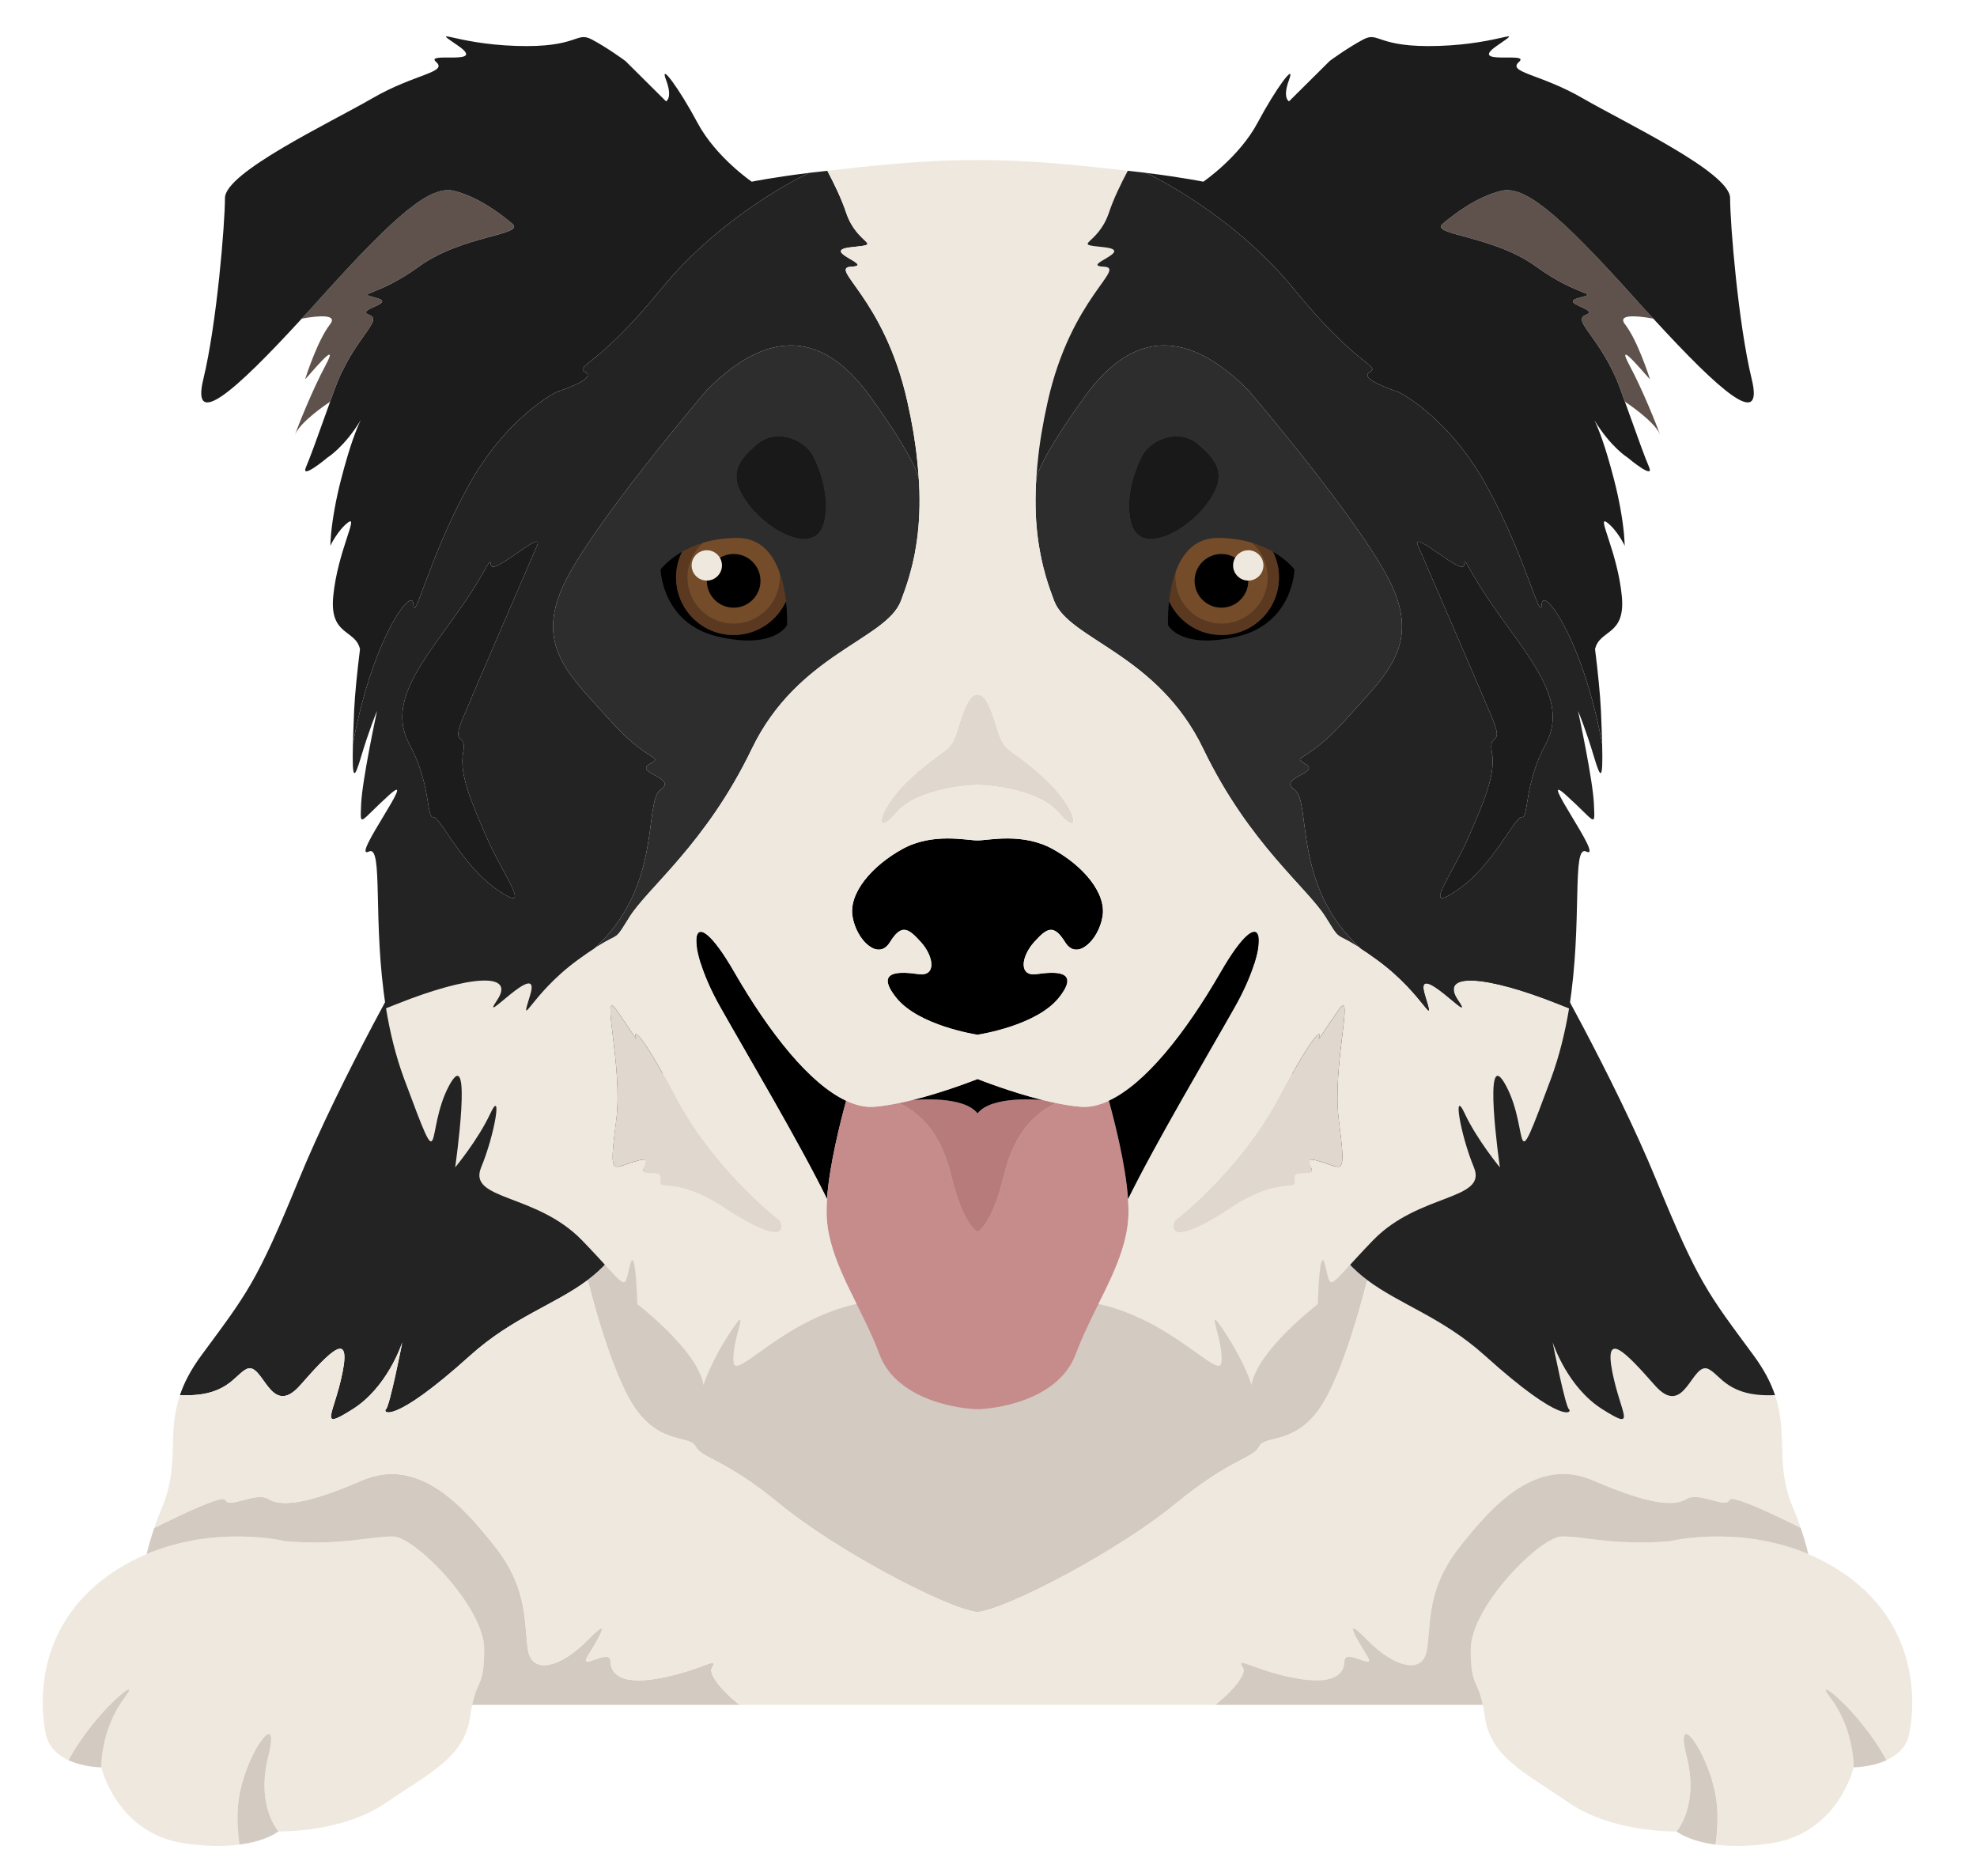
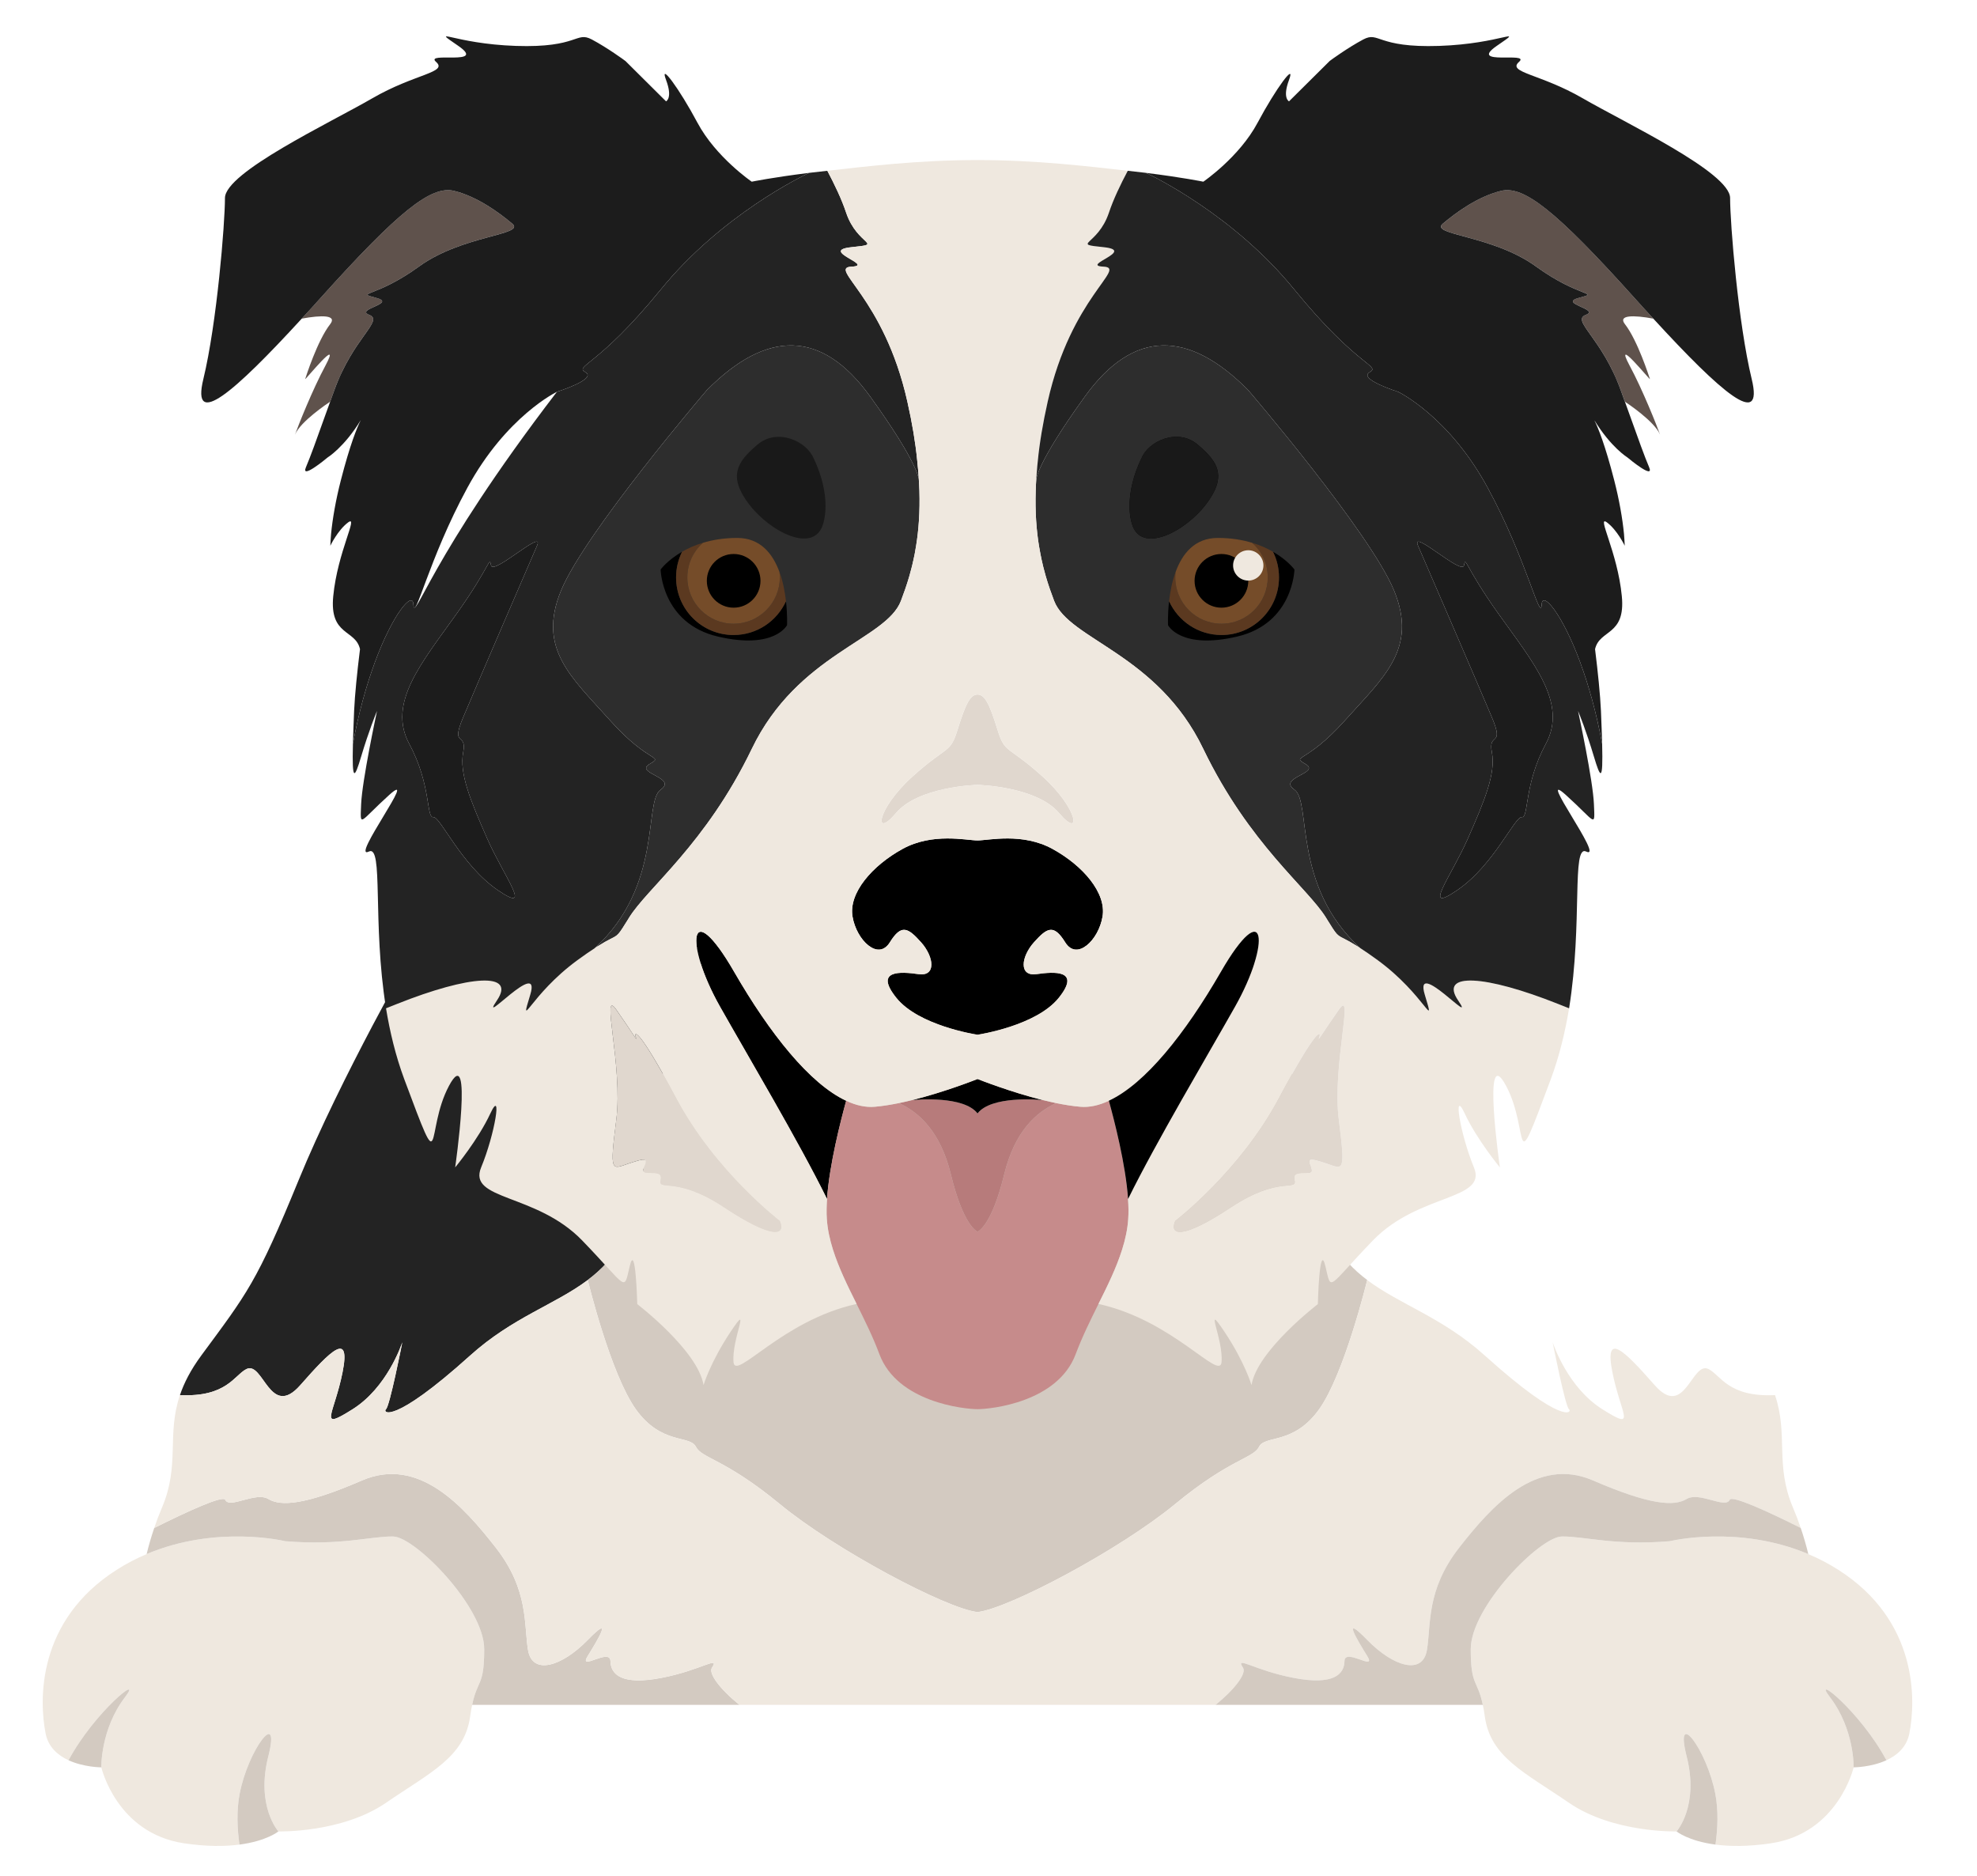
<svg xmlns="http://www.w3.org/2000/svg" width="100%" height="100%" viewBox="0 0 1582 1501" version="1.1" xml:space="preserve" style="fill-rule:evenodd;clip-rule:evenodd;stroke-linejoin:round;stroke-miterlimit:2;">
  <g id="Artboard1" transform="matrix(0.927,0,0,0.964,-621.03,-464.624)">
    <rect x="669.574" y="481.783" width="1705.43" height="1556.2" style="fill:none;" />
    <g transform="matrix(4.492,0,0,4.321,-8653.93,-698.238)">
      <path d="M2211.69,455.207C2207.42,465.135 2201.33,481.423 2199.38,497.497C2197.94,509.302 2193.96,514.98 2188.61,518.997L2188.61,519.006C2182.32,523.732 2174.16,526.163 2166,533.514C2150.88,547.128 2149.12,544.376 2149.84,543.812C2150.54,543.258 2152.83,531.686 2152.97,530.967C2152.75,531.599 2149.99,539.679 2143.44,543.812C2136.62,548.1 2139.86,544.862 2141.48,536.762C2143.1,528.652 2139.21,532.552 2133.37,539.193C2127.54,545.834 2126.25,534.487 2123.01,536.111C2120.69,537.268 2119.22,541.546 2110.24,541.109C2111.02,538.794 2112.28,536.305 2114.33,533.514C2123.17,521.525 2124.95,519.58 2133.05,499.811C2141.15,480.032 2155.42,455.207 2155.42,455.207L2211.69,455.207Z" style="fill:rgb(35,35,35);fill-rule:nonzero;" />
    </g>
    <g transform="matrix(4.492,0,0,4.321,-8653.93,-698.238)">
      <path d="M2168.71,589.913C2168.71,597.1 2167.44,595.631 2166.39,600.61C2166.25,601.251 2166.12,602 2166,602.885C2164.9,610.665 2158.34,613.582 2149.84,619.416C2141.34,625.25 2129.16,624.919 2129.16,624.919C2129.16,624.919 2124.79,620.058 2127.22,610.499C2129.65,600.94 2123.33,609.206 2121.71,617.714C2121.09,620.953 2121.25,624.404 2121.68,627.448C2118.95,627.808 2115.43,627.856 2111.01,627.195C2098.05,625.25 2095.13,612.609 2095.13,612.609C2095.13,612.609 2094.96,605.316 2099.67,599.151C2103.35,594.338 2093.85,601.903 2088.83,611.248C2086.82,610.314 2084.95,608.749 2084.43,606.124C2083.14,599.637 2082.81,584.41 2098.05,574.686C2099.96,573.46 2101.91,572.459 2103.84,571.652L2103.84,571.642C2117.33,565.954 2130.46,569.172 2130.46,569.172C2141.15,570.057 2146.99,568.2 2151.21,568.268C2155.42,568.326 2168.71,581.813 2168.71,589.913Z" style="fill:rgb(239,232,223);fill-rule:nonzero;" />
    </g>
    <g transform="matrix(4.492,0,0,4.321,-8653.93,-698.238)">
      <path d="M2099.67,599.151C2094.96,605.316 2095.13,612.609 2095.13,612.609C2095.13,612.609 2091.8,612.609 2088.83,611.248C2093.85,601.903 2103.35,594.338 2099.67,599.151Z" style="fill:rgb(211,202,193);fill-rule:nonzero;" />
    </g>
    <g transform="matrix(4.492,0,0,4.321,-8653.93,-698.238)">
      <path d="M2129.16,624.919C2129.16,624.919 2126.92,626.758 2121.68,627.448C2121.25,624.404 2121.09,620.953 2121.71,617.714C2123.33,609.206 2129.65,600.94 2127.22,610.499C2124.79,620.058 2129.16,624.919 2129.16,624.919Z" style="fill:rgb(211,202,193);fill-rule:nonzero;" />
    </g>
    <g transform="matrix(4.492,0,0,4.321,-8653.93,-698.238)">
      <path d="M2166.39,600.61C2167.44,595.631 2168.71,597.1 2168.71,589.913C2168.71,581.813 2155.42,568.326 2151.21,568.268C2146.99,568.2 2141.15,570.057 2130.46,569.172C2130.46,569.172 2117.33,565.954 2103.84,571.642C2104.22,570.067 2104.7,568.385 2105.3,566.625C2111.69,563.435 2118.53,560.294 2118.95,561.228C2119.76,563.017 2124.79,559.594 2127.22,561.063C2129.65,562.531 2134.35,562.2 2145.21,557.503C2156.07,552.807 2164.66,562.365 2170.98,570.465C2177.3,578.575 2176.32,585.217 2177.13,590.079C2177.95,594.941 2183.55,593.317 2188.61,588.134C2193.66,582.951 2190.52,588.134 2188.61,591.216C2186.7,594.289 2192.91,589.593 2192.97,592.189C2193.02,594.775 2195.12,596.886 2202.74,595.427C2210.36,593.968 2214.08,591.051 2212.47,593.482C2211.78,594.523 2213.88,597.469 2217.76,600.61L2166.39,600.61Z" style="fill:rgb(211,202,193);fill-rule:nonzero;" />
    </g>
    <g transform="matrix(4.492,0,0,4.321,-8653.93,-698.238)">
      <path d="M2338.39,518.997L2338.39,519.006C2338.28,519.492 2334,537.015 2329.17,543.812C2324.26,550.697 2318.77,548.752 2317.62,551.018C2316.48,553.293 2312.1,553.293 2301.48,562.044C2290.89,570.776 2269.56,582.086 2263.52,582.786L2263.48,582.786C2257.44,582.086 2236.11,570.776 2225.52,562.044C2214.9,553.293 2210.52,553.293 2209.38,551.018C2208.23,548.752 2202.74,550.697 2197.83,543.812C2193,537.015 2188.72,519.492 2188.61,519.006L2188.61,518.997C2193.96,514.98 2197.94,509.302 2199.38,497.497C2201.33,481.423 2207.42,465.135 2211.69,455.207L2315.31,455.207C2319.58,465.135 2325.67,481.423 2327.62,497.497C2329.06,509.302 2333.04,514.98 2338.39,518.997Z" style="fill:rgb(211,202,193);fill-rule:nonzero;" />
    </g>
    <g transform="matrix(4.492,0,0,4.321,-8653.93,-698.238)">
      <path d="M2421.7,566.625C2415.31,563.435 2408.47,560.294 2408.05,561.228C2407.24,563.017 2402.21,559.594 2399.78,561.063C2397.35,562.531 2392.65,562.2 2381.79,557.503C2370.93,552.807 2362.34,562.365 2356.02,570.465C2349.7,578.575 2350.68,585.217 2349.87,590.079C2349.05,594.941 2343.45,593.317 2338.39,588.134C2333.34,582.951 2336.48,588.134 2338.39,591.216C2340.3,594.289 2334.09,589.593 2334.03,592.189C2333.98,594.775 2331.88,596.886 2324.26,595.427C2316.64,593.968 2312.92,591.051 2314.53,593.482C2315.22,594.523 2313.12,597.469 2309.24,600.61L2217.76,600.61C2213.88,597.469 2211.78,594.523 2212.47,593.482C2214.08,591.051 2210.36,593.968 2202.74,595.427C2195.12,596.886 2193.02,594.775 2192.97,592.189C2192.91,589.593 2186.7,594.289 2188.61,591.216C2190.52,588.134 2193.66,582.951 2188.61,588.134C2183.55,593.317 2177.95,594.941 2177.13,590.079C2176.32,585.217 2177.3,578.575 2170.98,570.465C2164.66,562.365 2156.07,552.807 2145.21,557.503C2134.35,562.2 2129.65,562.531 2127.22,561.063C2124.79,559.594 2119.76,563.017 2118.95,561.228C2118.53,560.294 2111.69,563.435 2105.3,566.625C2105.73,565.341 2106.23,564.019 2106.8,562.686C2110.28,554.479 2107.65,548.752 2110.24,541.109C2119.22,541.546 2120.69,537.268 2123.01,536.111C2126.25,534.487 2127.54,545.834 2133.37,539.193C2139.21,532.552 2143.1,528.652 2141.48,536.762C2139.86,544.862 2136.62,548.1 2143.44,543.812C2149.99,539.679 2152.75,531.599 2152.97,530.967C2152.83,531.686 2150.54,543.258 2149.84,543.812C2149.12,544.376 2150.88,547.128 2166,533.514C2174.16,526.163 2182.32,523.732 2188.61,519.006C2188.72,519.492 2193,537.015 2197.83,543.812C2202.74,550.697 2208.23,548.752 2209.38,551.018C2210.52,553.293 2214.9,553.293 2225.52,562.044C2236.11,570.776 2257.44,582.086 2263.48,582.786L2263.52,582.786C2269.56,582.086 2290.89,570.776 2301.48,562.044C2312.1,553.293 2316.48,553.293 2317.62,551.018C2318.77,548.752 2324.26,550.697 2329.17,543.812C2334,537.015 2338.28,519.492 2338.39,519.006C2344.68,523.732 2352.84,526.163 2361,533.514C2376.12,547.128 2377.88,544.376 2377.16,543.812C2376.46,543.258 2374.17,531.686 2374.03,530.967C2374.25,531.599 2377.01,539.679 2383.56,543.812C2390.38,548.1 2387.14,544.862 2385.52,536.762C2383.9,528.652 2387.79,532.552 2393.63,539.193C2399.46,545.834 2400.75,534.487 2403.99,536.111C2406.31,537.268 2407.78,541.546 2416.76,541.109C2419.35,548.752 2416.72,554.479 2420.2,562.686C2420.77,564.019 2421.27,565.341 2421.7,566.625Z" style="fill:rgb(239,232,223);fill-rule:nonzero;" />
    </g>
    <g transform="matrix(4.492,0,0,4.321,-8653.93,-698.238)">
-       <path d="M2416.76,541.109C2407.78,541.546 2406.31,537.268 2403.99,536.111C2400.75,534.487 2399.46,545.834 2393.63,539.193C2387.79,532.552 2383.9,528.652 2385.52,536.762C2387.14,544.862 2390.38,548.1 2383.56,543.812C2377.01,539.679 2374.25,531.599 2374.03,530.967C2374.17,531.686 2376.46,543.258 2377.16,543.812C2377.88,544.376 2376.12,547.128 2361,533.514C2352.84,526.163 2344.68,523.732 2338.39,519.006L2338.39,518.997C2333.04,514.98 2329.06,509.302 2327.62,497.497C2325.67,481.423 2319.58,465.135 2315.31,455.207L2371.58,455.207C2371.58,455.207 2385.85,480.032 2393.95,499.811C2402.05,519.58 2403.83,521.525 2412.67,533.514C2414.72,536.305 2415.98,538.794 2416.76,541.109Z" style="fill:rgb(35,35,35);fill-rule:nonzero;" />
-     </g>
+       </g>
    <g transform="matrix(4.492,0,0,4.321,-8653.93,-698.238)">
      <path d="M2358.29,589.913C2358.29,597.1 2359.56,595.631 2360.61,600.61C2360.75,601.251 2360.88,602 2361,602.885C2362.1,610.665 2368.66,613.582 2377.16,619.416C2385.66,625.25 2397.84,624.919 2397.84,624.919C2397.84,624.919 2402.21,620.058 2399.78,610.499C2397.35,600.94 2403.67,609.206 2405.29,617.714C2405.91,620.953 2405.75,624.404 2405.32,627.448C2408.05,627.808 2411.57,627.856 2415.99,627.195C2428.95,625.25 2431.87,612.609 2431.87,612.609C2431.87,612.609 2432.04,605.316 2427.33,599.151C2423.65,594.338 2433.16,601.903 2438.17,611.248C2440.19,610.314 2442.05,608.749 2442.57,606.124C2443.86,599.637 2444.19,584.41 2428.95,574.686C2427.04,573.46 2425.09,572.459 2423.16,571.652L2423.16,571.642C2409.67,565.954 2396.54,569.172 2396.54,569.172C2385.85,570.057 2380.01,568.2 2375.79,568.268C2371.58,568.326 2358.29,581.813 2358.29,589.913Z" style="fill:rgb(239,232,223);fill-rule:nonzero;" />
    </g>
    <g transform="matrix(4.492,0,0,4.321,-8653.93,-698.238)">
      <path d="M2427.33,599.151C2432.04,605.316 2431.87,612.609 2431.87,612.609C2431.87,612.609 2435.2,612.609 2438.17,611.248C2433.16,601.903 2423.65,594.338 2427.33,599.151Z" style="fill:rgb(211,202,193);fill-rule:nonzero;" />
    </g>
    <g transform="matrix(4.492,0,0,4.321,-8653.93,-698.238)">
      <path d="M2397.84,624.919C2397.84,624.919 2400.08,626.758 2405.32,627.448C2405.75,624.404 2405.91,620.953 2405.29,617.714C2403.67,609.206 2397.35,600.94 2399.78,610.499C2402.21,620.058 2397.84,624.919 2397.84,624.919Z" style="fill:rgb(211,202,193);fill-rule:nonzero;" />
    </g>
    <g transform="matrix(4.492,0,0,4.321,-8653.93,-698.238)">
      <path d="M2423.16,571.642C2409.67,565.954 2396.54,569.172 2396.54,569.172C2385.85,570.057 2380.01,568.2 2375.79,568.268C2371.58,568.326 2358.29,581.813 2358.29,589.913C2358.29,597.1 2359.56,595.631 2360.61,600.61L2309.24,600.61C2313.12,597.469 2315.22,594.523 2314.53,593.482C2312.92,591.051 2316.64,593.968 2324.26,595.427C2331.88,596.886 2333.98,594.775 2334.03,592.189C2334.09,589.593 2340.3,594.289 2338.39,591.216C2336.48,588.134 2333.34,582.951 2338.39,588.134C2343.45,593.317 2349.05,594.941 2349.87,590.079C2350.68,585.217 2349.7,578.575 2356.02,570.465C2362.34,562.365 2370.93,552.807 2381.79,557.503C2392.65,562.2 2397.35,562.531 2399.78,561.063C2402.21,559.594 2407.24,563.017 2408.05,561.228C2408.47,560.294 2415.31,563.435 2421.7,566.625C2422.3,568.385 2422.78,570.067 2423.16,571.642Z" style="fill:rgb(211,202,193);fill-rule:nonzero;" />
    </g>
    <g transform="matrix(4.492,0,0,4.321,-8653.93,-698.238)">
      <path d="M2251.7,378.009C2251.62,378.538 2251.52,379.056 2251.43,379.562C2251.13,381.07 2250.78,382.474 2250.41,383.775C2249.91,385.513 2249.34,387.089 2248.79,388.551C2245.94,396.032 2228.93,398.679 2220.12,417.001C2211.29,435.312 2200.06,443.679 2196.53,449.434C2196.41,449.606 2196.31,449.779 2196.22,449.94C2196.07,450.182 2195.92,450.412 2195.79,450.619C2195.01,451.885 2194.63,452.426 2194.21,452.771C2194.17,452.806 2194.12,452.84 2194.08,452.875C2193.48,453.324 2192.71,453.52 2190.57,454.866C2190.41,454.958 2190.23,455.073 2190.05,455.188C2190.04,455.2 2190.01,455.2 2190,455.211C2203.1,443.242 2199.29,427.118 2202.62,424.816C2205.93,422.514 2197.56,421.651 2200.44,419.924C2203.32,418.198 2200.44,419.924 2192.96,411.581C2185.49,403.236 2178.86,397.77 2183.47,386.583C2188.07,375.408 2211.49,348.074 2211.49,348.074C2222.96,336.507 2233.53,336.346 2242.87,349.282C2252.23,362.241 2252.23,365.256 2252.23,365.256C2252.25,365.625 2252.28,365.981 2252.29,366.327C2252.31,366.684 2252.32,367.04 2252.34,367.386C2252.46,371.46 2252.2,374.958 2251.7,378.009Z" style="fill:rgb(45,45,45);fill-rule:nonzero;" />
    </g>
    <g transform="matrix(4.492,0,0,4.321,-8653.93,-698.238)">
      <path d="M2226.9,393.22C2226.9,393.22 2224.51,397.939 2213.66,395.418C2202.82,392.909 2202.61,382.528 2202.61,382.528C2202.61,382.528 2203.9,380.744 2206.74,379.11C2206,380.595 2205.58,382.264 2205.58,384.047C2205.58,390.159 2210.52,395.107 2216.62,395.107C2221.11,395.107 2224.95,392.449 2226.7,388.617C2227,391.229 2226.9,393.22 2226.9,393.22Z" style="fill-rule:nonzero;" />
    </g>
    <g transform="matrix(4.492,0,0,4.321,-8653.93,-698.238)">
      <path d="M2238.27,484.567C2237.22,488.377 2235.04,496.802 2234.58,503.431C2229.24,492.566 2219.25,475.751 2214.03,466.498C2207.09,454.218 2208.1,444.827 2216.77,459.857C2223.58,471.654 2231.28,481.322 2238.27,484.567Z" style="fill-rule:nonzero;" />
    </g>
    <g transform="matrix(4.492,0,0,4.321,-8653.93,-698.238)">
      <path d="M2156.21,324.304C2147.91,330.334 2143.77,329.241 2147.91,330.334C2152.05,331.428 2143.77,332.521 2146.62,333.615C2149.49,334.708 2143.51,338 2139.89,348.128C2139.6,348.887 2139.36,349.601 2139.11,350.291L2139.09,350.303C2138.75,350.521 2133.37,354.101 2132.36,356.61C2132.35,356.633 2132.34,356.645 2132.34,356.656C2132.91,355.021 2135.69,348.013 2138.21,343.34C2141.43,337.309 2134.18,346.344 2134.31,345.93C2134.44,345.527 2136.65,338.54 2139.11,335.399C2140.5,333.615 2137.42,333.638 2133.64,334.34C2134.82,333.074 2136.03,331.716 2137.29,330.334C2152.32,313.624 2158.56,308.698 2162.94,309.803C2167.36,310.896 2171.5,313.911 2174.09,316.098C2176.69,318.285 2164.52,318.285 2156.21,324.304Z" style="fill:rgb(95,82,76);fill-rule:nonzero;" />
    </g>
    <g transform="matrix(4.492,0,0,4.321,-8653.93,-698.238)">
-       <path d="M2233.85,373.724C2232.14,379.651 2223.63,375.312 2219.59,369.972C2215.53,364.62 2217.28,361.881 2221.18,358.566C2225.08,355.229 2230.71,357.934 2232.01,361.167C2232.01,361.167 2235.52,367.797 2233.85,373.724Z" style="fill-rule:nonzero;" />
-     </g>
+       </g>
    <g transform="matrix(4.492,0,0,4.321,-8653.93,-698.238)">
      <path d="M2226.7,388.617C2224.95,392.449 2221.11,395.107 2216.62,395.107C2210.52,395.107 2205.58,390.159 2205.58,384.047C2205.58,382.264 2206,380.595 2206.74,379.11C2207.84,378.477 2209.17,377.855 2210.75,377.395C2208.9,379.018 2207.74,381.4 2207.74,384.047C2207.74,388.95 2211.72,392.944 2216.62,392.944C2221.54,392.944 2225.52,388.95 2225.52,384.047C2225.52,383.69 2225.49,383.345 2225.45,383.012C2226.14,384.876 2226.5,386.867 2226.7,388.617Z" style="fill:rgb(91,57,32);fill-rule:nonzero;" />
    </g>
    <g transform="matrix(4.492,0,0,4.321,-8653.93,-698.238)">
      <path d="M2225.52,384.047C2225.52,388.95 2221.54,392.944 2216.62,392.944C2211.72,392.944 2207.74,388.95 2207.74,384.047C2207.74,381.4 2208.9,379.018 2210.75,377.395C2212.6,376.831 2214.79,376.463 2217.34,376.463C2221.8,376.463 2224.17,379.513 2225.45,383.012C2225.49,383.345 2225.52,383.69 2225.52,384.047Z" style="fill:rgb(117,76,41);fill-rule:nonzero;" />
    </g>
    <g transform="matrix(4.492,0,0,4.321,-8653.93,-698.238)">
      <path d="M2231.14,306.342C2229.95,306.906 2214.36,314.352 2202.62,328.773C2190.38,343.769 2185.97,343.332 2188.2,344.655C2190.38,345.979 2182.68,348.396 2182.68,348.396C2182.68,348.396 2172.97,353.034 2165.48,366.81C2157.97,380.61 2155.33,392.959 2155.1,389.207C2154.96,386.606 2151.18,390.933 2147.68,400.394L2147.68,400.405C2146.12,404.641 2144.6,409.9 2143.48,416.023C2143.52,414.354 2143.61,412.236 2143.71,409.659C2143.86,406.494 2144.28,402.35 2144.84,397.839L2144.84,397.815C2143.97,393.983 2138.94,395.307 2139.7,387.63C2140.53,379.148 2144.6,372.001 2142.58,373.462C2140.57,374.947 2139.14,377.962 2139.14,377.962C2139.17,377.261 2139.21,376.501 2139.28,375.707C2139.57,372.726 2140.2,369.112 2141.17,365.349C2142.91,358.593 2144.24,355.313 2145,353.805C2141.81,359.053 2138.61,361.01 2138.61,361.01C2138.26,361.309 2133.45,365.28 2134.44,362.909C2135.39,360.642 2136.13,358.593 2139.1,350.306L2139.11,350.295C2139.36,349.604 2139.6,348.891 2139.89,348.131C2143.52,338.003 2149.49,334.711 2146.62,333.618C2143.77,332.525 2152.06,331.432 2147.91,330.338C2143.77,329.245 2147.91,330.338 2156.21,324.308C2164.52,318.288 2176.7,318.288 2174.1,316.102C2171.51,313.915 2167.36,310.899 2162.95,309.806C2158.56,308.701 2152.32,313.627 2137.29,330.338C2136.04,331.719 2134.83,333.077 2133.64,334.343C2120.65,348.499 2112.36,355.716 2114.74,345.933C2117.33,335.264 2118.89,316.102 2118.89,311.176C2118.89,306.249 2139.04,296.743 2147.21,292.013C2155.38,287.283 2161.78,287.087 2159.46,285.027C2157.12,282.978 2169.37,285.855 2163.74,281.954C2158.1,278.053 2162.76,281.551 2174.82,281.954C2186.86,282.357 2186.3,279.077 2189.4,280.723C2192.4,282.322 2195.61,284.67 2195.8,284.82L2195.83,284.832L2203.65,292.6C2203.65,292.6 2204.98,292.013 2203.65,288.479C2202.33,284.958 2206.16,290.091 2209.69,296.708C2213.22,303.326 2220.12,308.034 2220.12,308.034C2220.12,308.034 2224.16,307.205 2231.14,306.342Z" style="fill:rgb(28,28,28);fill-rule:nonzero;" />
    </g>
    <g transform="matrix(4.492,0,0,4.321,-8653.93,-698.238)">
      <path d="M2232.01,361.171C2230.71,357.937 2225.08,355.232 2221.18,358.57C2217.28,361.884 2215.53,364.624 2219.59,369.975C2223.63,375.315 2232.15,379.654 2233.85,373.727C2235.52,367.8 2232.01,361.171 2232.01,361.171Z" style="fill:rgb(25,25,25);fill-rule:nonzero;" />
    </g>
    <g transform="matrix(4.492,0,0,4.321,-8653.93,-698.238)">
-       <path d="M2178.86,377.951C2178.86,377.951 2167.16,404.963 2164.67,410.913C2162.17,416.852 2165.43,413.595 2164.67,417.623C2163.9,421.651 2166.01,426.772 2169.27,434.184C2172.53,441.596 2178.29,448.893 2171.29,444.094C2164.28,439.294 2160.25,429.903 2158.92,430.087C2157.57,430.283 2158.53,423.814 2154.31,416.023C2150.09,408.22 2156.61,400.555 2163.32,391.152C2170.03,381.749 2169.65,379.838 2170.03,381.749C2170.43,383.671 2180.35,374.521 2178.86,377.951ZM2252.12,363.691C2252.07,363.012 2252,362.322 2251.92,361.62L2251.92,361.608C2251.59,358.202 2250.97,354.461 2250.03,350.295C2245.53,330.143 2234.68,324.572 2239.3,324.353C2243.91,324.146 2232.91,321.269 2239.3,320.613C2245.67,319.945 2240.41,320.383 2238.26,313.984C2237.4,311.394 2236,308.494 2234.65,305.939C2233.41,306.065 2232.28,306.204 2231.2,306.33C2231.2,306.33 2231.18,306.33 2231.15,306.342L2231.14,306.342C2229.95,306.906 2214.36,314.352 2202.62,328.773C2190.38,343.769 2185.97,343.332 2188.2,344.655C2190.38,345.979 2182.68,348.396 2182.68,348.396C2182.68,348.396 2172.97,353.034 2165.48,366.81C2157.97,380.61 2155.33,392.959 2155.1,389.207C2154.96,386.606 2151.18,390.933 2147.68,400.394L2147.68,400.405C2146.12,404.641 2144.6,409.9 2143.48,416.023L2143.48,416.081C2143.29,423.389 2143.78,422.744 2145.06,418.463C2146.54,413.502 2147.94,410.096 2148.11,409.693C2147.95,410.464 2145.26,423.009 2145.06,427.578C2144.88,432.297 2144.6,431.111 2150.47,425.817C2156.35,420.523 2142.88,438.466 2146.54,436.705C2149.4,435.312 2147.18,450.274 2149.84,466.812C2150.5,466.548 2151.22,466.26 2151.98,465.961C2165.86,460.436 2174.91,459.792 2171.15,465.305C2167.41,470.817 2179.77,456.915 2177.56,464.2C2175.35,471.485 2177.56,464.2 2186.6,457.582C2187.97,456.581 2189.07,455.821 2189.96,455.257C2189.97,455.246 2189.99,455.234 2190,455.211C2203.1,443.242 2199.29,427.118 2202.62,424.816C2205.93,422.514 2197.56,421.651 2200.44,419.924C2203.32,418.198 2200.44,419.924 2192.96,411.581C2185.49,403.236 2178.86,397.77 2183.47,386.583C2188.07,375.408 2211.49,348.074 2211.49,348.074C2222.96,336.507 2233.53,336.346 2242.87,349.282C2252.23,362.241 2252.23,365.256 2252.23,365.256L2252.23,365.21C2252.2,364.716 2252.16,364.209 2252.12,363.691Z" style="fill:rgb(35,35,35);fill-rule:nonzero;" />
+       <path d="M2178.86,377.951C2178.86,377.951 2167.16,404.963 2164.67,410.913C2162.17,416.852 2165.43,413.595 2164.67,417.623C2163.9,421.651 2166.01,426.772 2169.27,434.184C2172.53,441.596 2178.29,448.893 2171.29,444.094C2164.28,439.294 2160.25,429.903 2158.92,430.087C2157.57,430.283 2158.53,423.814 2154.31,416.023C2150.09,408.22 2156.61,400.555 2163.32,391.152C2170.03,381.749 2169.65,379.838 2170.03,381.749C2170.43,383.671 2180.35,374.521 2178.86,377.951ZM2252.12,363.691C2252.07,363.012 2252,362.322 2251.92,361.62L2251.92,361.608C2251.59,358.202 2250.97,354.461 2250.03,350.295C2245.53,330.143 2234.68,324.572 2239.3,324.353C2243.91,324.146 2232.91,321.269 2239.3,320.613C2245.67,319.945 2240.41,320.383 2238.26,313.984C2237.4,311.394 2236,308.494 2234.65,305.939C2233.41,306.065 2232.28,306.204 2231.2,306.33C2231.2,306.33 2231.18,306.33 2231.15,306.342L2231.14,306.342C2229.95,306.906 2214.36,314.352 2202.62,328.773C2190.38,343.769 2185.97,343.332 2188.2,344.655C2190.38,345.979 2182.68,348.396 2182.68,348.396C2157.97,380.61 2155.33,392.959 2155.1,389.207C2154.96,386.606 2151.18,390.933 2147.68,400.394L2147.68,400.405C2146.12,404.641 2144.6,409.9 2143.48,416.023L2143.48,416.081C2143.29,423.389 2143.78,422.744 2145.06,418.463C2146.54,413.502 2147.94,410.096 2148.11,409.693C2147.95,410.464 2145.26,423.009 2145.06,427.578C2144.88,432.297 2144.6,431.111 2150.47,425.817C2156.35,420.523 2142.88,438.466 2146.54,436.705C2149.4,435.312 2147.18,450.274 2149.84,466.812C2150.5,466.548 2151.22,466.26 2151.98,465.961C2165.86,460.436 2174.91,459.792 2171.15,465.305C2167.41,470.817 2179.77,456.915 2177.56,464.2C2175.35,471.485 2177.56,464.2 2186.6,457.582C2187.97,456.581 2189.07,455.821 2189.96,455.257C2189.97,455.246 2189.99,455.234 2190,455.211C2203.1,443.242 2199.29,427.118 2202.62,424.816C2205.93,422.514 2197.56,421.651 2200.44,419.924C2203.32,418.198 2200.44,419.924 2192.96,411.581C2185.49,403.236 2178.86,397.77 2183.47,386.583C2188.07,375.408 2211.49,348.074 2211.49,348.074C2222.96,336.507 2233.53,336.346 2242.87,349.282C2252.23,362.241 2252.23,365.256 2252.23,365.256L2252.23,365.21C2252.2,364.716 2252.16,364.209 2252.12,363.691Z" style="fill:rgb(35,35,35);fill-rule:nonzero;" />
    </g>
    <g transform="matrix(4.492,0,0,4.321,-8653.93,-698.238)">
      <path d="M2214.75,505.007C2205.42,498.827 2202.03,502.13 2202.61,499.713C2203.18,497.285 2198.5,499.483 2199.38,497.492C2200.26,495.513 2199.83,495.513 2196.52,496.606C2193.21,497.722 2192.76,498.597 2194.08,488.25C2195.41,477.869 2191,462.654 2194.08,467.074C2197.18,471.481 2198.28,473.461 2197.85,472.379C2197.41,471.309 2198.05,469.928 2205.58,484.049C2213.07,498.16 2225.52,507.655 2225.52,507.655C2226.71,510.509 2224.09,511.188 2214.75,505.007Z" style="fill:rgb(224,215,206);fill-rule:nonzero;" />
    </g>
    <g transform="matrix(4.492,0,0,4.321,-8653.93,-698.238)">
      <path d="M2221.8,384.704C2221.8,381.856 2219.49,379.547 2216.64,379.547C2213.79,379.547 2211.49,381.856 2211.49,384.704C2211.49,387.551 2213.79,389.859 2216.64,389.859C2219.49,389.859 2221.8,387.551 2221.8,384.704Z" style="fill-rule:nonzero;" />
    </g>
    <g transform="matrix(4.492,0,0,4.321,-8653.93,-698.238)">
-       <path d="M2214.4,381.741C2214.4,380.132 2213.09,378.828 2211.49,378.828C2209.88,378.828 2208.57,380.132 2208.57,381.741C2208.57,383.35 2209.88,384.655 2211.49,384.655C2213.09,384.655 2214.4,383.35 2214.4,381.741Z" style="fill:rgb(239,232,223);fill-rule:nonzero;" />
-     </g>
+       </g>
    <g transform="matrix(4.492,0,0,4.321,-8653.93,-698.238)">
      <path d="M2164.67,410.913C2162.17,416.852 2165.43,413.595 2164.67,417.623C2163.9,421.651 2166.01,426.772 2169.27,434.184C2172.53,441.596 2178.29,448.893 2171.29,444.094C2164.28,439.294 2160.25,429.903 2158.92,430.087C2157.57,430.283 2158.53,423.814 2154.31,416.023C2150.09,408.22 2156.61,400.555 2163.32,391.152C2170.03,381.749 2169.65,379.838 2170.03,381.749C2170.43,383.671 2180.35,374.521 2178.86,377.951C2178.86,377.951 2167.16,404.963 2164.67,410.913Z" style="fill:rgb(28,28,28);fill-rule:nonzero;" />
    </g>
    <g transform="matrix(4.492,0,0,4.321,-8653.93,-698.238)">
      <path d="M2275.32,378.009C2275.4,378.538 2275.5,379.056 2275.6,379.562C2275.89,381.07 2276.24,382.474 2276.61,383.775C2277.11,385.513 2277.68,387.089 2278.23,388.551C2281.08,396.032 2298.1,398.679 2306.9,417.001C2315.73,435.312 2326.96,443.679 2330.49,449.434C2330.61,449.606 2330.71,449.779 2330.8,449.94C2330.95,450.182 2331.1,450.412 2331.23,450.619C2332.01,451.885 2332.39,452.426 2332.81,452.771C2332.85,452.806 2332.9,452.84 2332.95,452.875C2333.54,453.324 2334.31,453.52 2336.45,454.866C2336.62,454.958 2336.79,455.073 2336.97,455.188C2336.98,455.2 2337.01,455.2 2337.02,455.211C2323.92,443.242 2327.73,427.118 2324.41,424.816C2321.09,422.514 2329.46,421.651 2326.58,419.924C2323.7,418.198 2326.58,419.924 2334.06,411.581C2341.53,403.236 2348.16,397.77 2343.56,386.583C2338.95,375.408 2315.53,348.074 2315.53,348.074C2304.06,336.507 2293.49,336.346 2284.15,349.282C2274.79,362.241 2274.79,365.256 2274.79,365.256C2274.77,365.625 2274.74,365.981 2274.73,366.327C2274.71,366.684 2274.7,367.04 2274.69,367.386C2274.56,371.46 2274.82,374.958 2275.32,378.009Z" style="fill:rgb(45,45,45);fill-rule:nonzero;" />
    </g>
    <g transform="matrix(4.492,0,0,4.321,-8653.93,-698.238)">
      <path d="M2277.94,436.21C2272.13,433.01 2265.65,434.564 2263.51,434.564C2261.37,434.564 2254.89,433.01 2249.08,436.21C2243.27,439.409 2238.71,444.646 2239.49,449.204C2240.26,453.761 2244.43,457.732 2246.66,454.141C2248.88,450.561 2250.15,451.332 2252.67,454.141C2255.19,456.96 2255.58,460.736 2252.19,460.252C2248.79,459.769 2243.55,459.377 2247.92,464.81C2252.19,470.116 2263.04,471.819 2263.51,471.888C2263.98,471.819 2274.84,470.116 2279.11,464.81C2283.47,459.377 2278.23,459.769 2274.84,460.252C2271.44,460.736 2271.83,456.96 2274.35,454.141C2276.87,451.332 2278.14,450.561 2280.36,454.141C2282.59,457.732 2286.76,453.761 2287.53,449.204C2288.31,444.646 2283.76,439.409 2277.94,436.21Z" style="fill-rule:nonzero;" />
    </g>
    <g transform="matrix(4.492,0,0,4.321,-8653.93,-698.238)">
      <path d="M2292.43,503.434C2291.97,496.805 2289.8,488.38 2288.75,484.571C2286.85,485.469 2284.99,485.883 2283.23,485.722C2281.76,485.595 2280.21,485.342 2278.62,485.02L2278.61,485.02C2274.85,486.758 2270.66,490.383 2268.63,498.727C2266.28,508.383 2263.74,509.615 2263.51,509.718C2263.28,509.615 2260.74,508.383 2258.39,498.727C2256.36,490.383 2252.17,486.758 2248.41,485.02L2248.4,485.02C2246.81,485.342 2245.26,485.595 2243.8,485.722C2242.03,485.883 2240.17,485.469 2238.27,484.571C2237.22,488.38 2235.05,496.805 2234.59,503.434C2234.5,504.804 2234.47,506.093 2234.55,507.255C2234.68,509.246 2235.11,511.214 2235.73,513.171C2236.82,516.635 2238.51,520.076 2240.27,523.598C2241.82,526.729 2243.42,529.928 2244.66,533.266C2248.13,542.496 2260.96,543.808 2263.51,543.808C2266.07,543.808 2278.89,542.496 2282.36,533.266C2283.61,529.928 2285.2,526.729 2286.75,523.598C2288.51,520.076 2290.2,516.635 2291.29,513.171C2291.91,511.214 2292.34,509.246 2292.47,507.255C2292.55,506.093 2292.53,504.804 2292.43,503.434Z" style="fill:rgb(198,139,139);fill-rule:nonzero;" />
    </g>
    <g transform="matrix(4.492,0,0,4.321,-8653.93,-698.238)">
      <path d="M2276.2,484.467C2276.19,484.467 2276.16,484.467 2276.11,484.456C2275.11,484.341 2266.17,483.581 2263.51,486.999C2260.85,483.581 2251.91,484.341 2250.91,484.456C2250.86,484.467 2250.83,484.467 2250.82,484.467C2250.01,484.663 2249.22,484.858 2248.41,485.02C2252.17,486.758 2256.36,490.383 2258.39,498.727C2260.74,508.383 2263.28,509.615 2263.51,509.718C2263.74,509.615 2266.28,508.383 2268.63,498.727C2270.66,490.383 2274.85,486.758 2278.61,485.02C2277.8,484.858 2277.01,484.663 2276.2,484.467Z" style="fill:rgb(183,123,123);fill-rule:nonzero;" />
    </g>
    <g transform="matrix(4.492,0,0,4.321,-8653.93,-698.238)">
      <path d="M2263.51,480.393C2263.18,480.52 2257.22,482.891 2250.91,484.456C2251.91,484.341 2260.85,483.581 2263.51,486.999C2266.17,483.581 2275.11,484.341 2276.11,484.456C2269.81,482.891 2263.84,480.52 2263.51,480.393Z" style="fill-rule:nonzero;" />
    </g>
    <g transform="matrix(4.492,0,0,4.321,-8653.93,-698.238)">
      <path d="M2276.08,422.353C2269.16,416.103 2268.82,418.06 2267.31,413.18C2265.8,408.323 2264.91,406.551 2263.51,406.54C2262.11,406.551 2261.22,408.323 2259.71,413.18C2258.2,418.06 2257.86,416.103 2250.94,422.353C2244.04,428.603 2243.51,434.437 2247.85,429.305C2252.11,424.264 2263.07,423.907 2263.51,423.895C2263.95,423.907 2274.92,424.264 2279.17,429.305C2283.51,434.437 2282.98,428.603 2276.08,422.353Z" style="fill:rgb(224,215,206);fill-rule:nonzero;" />
    </g>
    <g transform="matrix(4.492,0,0,4.321,-8653.93,-698.238)">
      <path d="M2332.93,488.254C2334.26,498.601 2333.81,497.726 2330.49,496.609C2327.19,495.516 2326.75,495.516 2327.64,497.496C2328.51,499.487 2323.84,497.289 2324.41,499.717C2324.99,502.134 2321.6,498.831 2312.26,505.011C2302.93,511.191 2300.31,510.512 2301.5,507.658C2301.5,507.658 2313.94,498.163 2321.44,484.053C2328.96,469.931 2329.61,471.312 2329.17,472.383C2328.73,473.465 2329.84,471.485 2332.93,467.077C2336.02,462.658 2331.61,477.873 2332.93,488.254ZM2287.53,449.204C2286.76,453.761 2282.59,457.732 2280.36,454.141C2278.14,450.561 2276.87,451.332 2274.35,454.141C2271.83,456.96 2271.44,460.736 2274.84,460.252C2278.23,459.769 2283.47,459.377 2279.11,464.81C2274.84,470.116 2263.98,471.819 2263.51,471.888C2263.04,471.819 2252.19,470.116 2247.92,464.81C2243.55,459.377 2248.79,459.769 2252.19,460.252C2255.58,460.736 2255.19,456.96 2252.67,454.141C2250.15,451.332 2248.88,450.561 2246.66,454.141C2244.43,457.732 2240.26,453.761 2239.49,449.204C2238.71,444.646 2243.27,439.409 2249.08,436.21C2254.89,433.01 2261.37,434.564 2263.51,434.564C2265.65,434.564 2272.13,433.01 2277.94,436.21C2283.76,439.409 2288.31,444.646 2287.53,449.204ZM2250.94,422.353C2257.86,416.103 2258.2,418.06 2259.71,413.18C2261.22,408.323 2262.11,406.551 2263.51,406.54C2264.91,406.551 2265.8,408.323 2267.31,413.18C2268.82,418.06 2269.16,416.103 2276.08,422.353C2282.98,428.603 2283.51,434.437 2279.17,429.305C2274.92,424.264 2263.95,423.907 2263.51,423.895C2263.07,423.907 2252.11,424.264 2247.85,429.305C2243.51,434.437 2244.04,428.603 2250.94,422.353ZM2225.52,507.658C2226.72,510.512 2224.09,511.191 2214.76,505.011C2205.42,498.831 2202.03,502.134 2202.62,499.717C2203.18,497.289 2198.51,499.487 2199.38,497.496C2200.27,495.516 2199.83,495.516 2196.53,496.609C2193.21,497.726 2192.76,498.601 2194.09,488.254C2195.41,477.873 2191,462.658 2194.09,467.077C2197.18,471.485 2198.29,473.465 2197.85,472.383C2197.41,471.312 2198.06,469.931 2205.59,484.053C2213.08,498.163 2225.52,507.658 2225.52,507.658ZM2375.04,465.961C2361.16,460.436 2352.11,459.792 2355.87,465.305C2359.61,470.817 2347.25,456.915 2349.46,464.2C2351.67,471.485 2349.46,464.2 2340.43,457.582C2339.06,456.581 2337.95,455.821 2337.07,455.257C2337.05,455.246 2337.03,455.234 2337.02,455.211C2337.01,455.2 2336.98,455.2 2336.97,455.188C2336.79,455.073 2336.62,454.958 2336.45,454.866C2334.31,453.52 2333.54,453.324 2332.95,452.875C2332.9,452.84 2332.85,452.806 2332.81,452.771C2332.39,452.426 2332.01,451.885 2331.23,450.619C2331.1,450.412 2330.95,450.182 2330.8,449.94C2330.71,449.779 2330.61,449.606 2330.49,449.434C2326.96,443.679 2315.73,435.312 2306.9,417.001C2298.1,398.679 2281.08,396.032 2278.23,388.551C2277.68,387.089 2277.11,385.513 2276.61,383.775C2276.49,383.372 2276.38,382.946 2276.26,382.52C2276.15,382.129 2276.06,381.737 2275.98,381.323C2275.96,381.266 2275.95,381.208 2275.94,381.15C2275.92,381.093 2275.91,381.024 2275.89,380.955C2275.88,380.943 2275.88,380.932 2275.88,380.92C2275.78,380.483 2275.69,380.023 2275.6,379.562C2275.5,379.056 2275.4,378.538 2275.32,378.009C2274.82,374.958 2274.56,371.46 2274.69,367.386C2274.7,367.04 2274.71,366.684 2274.73,366.327C2274.74,365.981 2274.77,365.625 2274.79,365.256L2274.79,365.21C2274.82,364.716 2274.86,364.209 2274.91,363.691C2274.95,363.012 2275.02,362.322 2275.1,361.62L2275.1,361.608C2275.43,358.202 2276.06,354.461 2276.99,350.295C2281.49,330.143 2292.34,324.572 2287.73,324.353C2283.11,324.146 2294.11,321.269 2287.73,320.613C2281.35,319.945 2286.61,320.383 2288.76,313.984C2289.62,311.394 2291.02,308.494 2292.38,305.939C2284.92,305.11 2275.01,303.879 2263.51,303.879C2252.01,303.879 2242.1,305.11 2234.65,305.939C2236,308.494 2237.4,311.394 2238.26,313.984C2240.41,320.383 2245.67,319.945 2239.3,320.613C2232.91,321.269 2243.91,324.146 2239.3,324.353C2234.68,324.572 2245.53,330.143 2250.03,350.295C2250.97,354.461 2251.59,358.202 2251.92,361.608L2251.92,361.62C2252,362.322 2252.07,363.012 2252.12,363.691C2252.16,364.209 2252.2,364.716 2252.23,365.21L2252.23,365.256C2252.25,365.625 2252.28,365.981 2252.29,366.327C2252.31,366.684 2252.32,367.04 2252.34,367.386C2252.46,371.46 2252.2,374.958 2251.7,378.009C2251.62,378.538 2251.52,379.056 2251.43,379.562C2251.33,380.023 2251.24,380.483 2251.14,380.92C2251.14,380.932 2251.14,380.943 2251.13,380.955C2251.11,381.024 2251.1,381.093 2251.08,381.15C2251.07,381.208 2251.06,381.266 2251.05,381.323C2250.97,381.737 2250.87,382.129 2250.76,382.52C2250.64,382.946 2250.53,383.372 2250.41,383.775C2249.91,385.513 2249.34,387.089 2248.79,388.551C2245.94,396.032 2228.93,398.679 2220.12,417.001C2211.29,435.312 2200.06,443.679 2196.53,449.434C2196.41,449.606 2196.31,449.779 2196.22,449.94C2196.07,450.182 2195.92,450.412 2195.79,450.619C2195.01,451.885 2194.63,452.426 2194.21,452.771C2194.17,452.806 2194.12,452.84 2194.08,452.875C2193.48,453.324 2192.71,453.52 2190.57,454.866C2190.41,454.958 2190.23,455.073 2190.05,455.188C2190.04,455.2 2190.01,455.2 2190,455.211C2189.99,455.234 2189.97,455.246 2189.96,455.257C2189.07,455.821 2187.97,456.581 2186.6,457.582C2177.56,464.2 2175.35,471.485 2177.56,464.2C2179.77,456.915 2167.41,470.817 2171.15,465.305C2174.91,459.792 2165.86,460.436 2151.98,465.961C2151.22,466.26 2150.5,466.548 2149.84,466.812C2150.58,471.312 2151.68,475.928 2153.33,480.382C2161.06,501.109 2157.24,490.521 2161.94,481.705C2166.65,472.878 2163.13,497.369 2163.13,497.369C2163.13,497.369 2167.54,492.063 2169.88,487.034C2172.23,481.981 2170.77,490.981 2168.12,497.369C2165.48,503.756 2178.71,502.272 2187.53,511.398C2196.36,520.525 2195.47,521.4 2196.66,516.394C2197.82,511.398 2198.12,523.632 2198.12,523.632C2198.12,523.632 2209.8,532.575 2210.86,539.193C2210.86,539.193 2212.15,534.785 2216.13,528.834C2220.12,522.873 2216.22,530.365 2216.62,534.785C2216.97,538.433 2225.92,526.751 2240.27,523.598C2238.51,520.076 2236.82,516.635 2235.73,513.171C2235.11,511.214 2234.68,509.246 2234.55,507.255C2234.47,506.093 2234.5,504.804 2234.59,503.434C2229.25,492.57 2219.26,475.755 2214.03,466.501C2207.09,454.222 2208.11,444.83 2216.77,459.861C2223.59,471.658 2231.28,481.325 2238.27,484.571C2240.17,485.469 2242.03,485.883 2243.8,485.722C2245.26,485.595 2246.81,485.342 2248.4,485.02L2248.41,485.02C2249.22,484.858 2250.01,484.663 2250.82,484.467C2250.83,484.467 2250.86,484.467 2250.91,484.456C2257.22,482.891 2263.18,480.52 2263.51,480.393C2263.84,480.52 2269.81,482.891 2276.11,484.456C2276.16,484.467 2276.19,484.467 2276.2,484.467C2277.01,484.663 2277.8,484.858 2278.61,485.02L2278.62,485.02C2280.21,485.342 2281.76,485.595 2283.23,485.722C2284.99,485.883 2286.85,485.469 2288.75,484.571C2295.74,481.325 2303.44,471.658 2310.25,459.861C2318.91,444.83 2319.93,454.222 2312.99,466.501C2307.76,475.755 2297.77,492.57 2292.43,503.434C2292.53,504.804 2292.55,506.093 2292.47,507.255C2292.34,509.246 2291.91,511.214 2291.29,513.171C2290.2,516.635 2288.51,520.076 2286.75,523.598C2301.1,526.751 2310.05,538.433 2310.4,534.785C2310.8,530.365 2306.9,522.873 2310.89,528.834C2314.88,534.785 2316.16,539.193 2316.16,539.193C2317.22,532.575 2328.91,523.632 2328.91,523.632C2328.91,523.632 2329.2,511.398 2330.37,516.394C2331.55,521.4 2330.67,520.525 2339.49,511.398C2348.31,502.272 2361.54,503.756 2358.9,497.369C2356.25,490.981 2354.79,481.981 2357.14,487.034C2359.49,492.063 2363.89,497.369 2363.89,497.369C2363.89,497.369 2360.37,472.878 2365.08,481.705C2369.78,490.521 2365.96,501.109 2373.69,480.382C2375.34,475.928 2376.44,471.312 2377.19,466.812C2376.52,466.548 2375.8,466.26 2375.04,465.961Z" style="fill:rgb(239,232,223);fill-rule:nonzero;" />
    </g>
    <g transform="matrix(4.492,0,0,4.321,-8653.93,-698.238)">
      <path d="M2300.12,393.22C2300.12,393.22 2302.51,397.939 2313.36,395.418C2324.2,392.909 2324.41,382.528 2324.41,382.528C2324.41,382.528 2323.12,380.744 2320.28,379.11C2321.03,380.595 2321.44,382.264 2321.44,384.047C2321.44,390.159 2316.5,395.107 2310.4,395.107C2305.91,395.107 2302.07,392.449 2300.32,388.617C2300.02,391.229 2300.12,393.22 2300.12,393.22Z" style="fill-rule:nonzero;" />
    </g>
    <g transform="matrix(4.492,0,0,4.321,-8653.93,-698.238)">
      <path d="M2288.75,484.567C2289.8,488.377 2291.98,496.802 2292.44,503.431C2297.78,492.566 2307.77,475.751 2312.99,466.498C2319.93,454.218 2318.92,444.827 2310.25,459.857C2303.44,471.654 2295.74,481.322 2288.75,484.567Z" style="fill-rule:nonzero;" />
    </g>
    <g transform="matrix(4.492,0,0,4.321,-8653.93,-698.238)">
      <path d="M2370.81,324.304C2379.11,330.334 2383.25,329.241 2379.11,330.334C2374.97,331.428 2383.25,332.521 2380.4,333.615C2377.53,334.708 2383.51,338 2387.13,348.128C2387.42,348.887 2387.66,349.601 2387.92,350.291L2387.93,350.303C2388.27,350.521 2393.65,354.101 2394.66,356.61C2394.67,356.633 2394.68,356.645 2394.68,356.656C2394.11,355.021 2391.33,348.013 2388.81,343.34C2385.59,337.309 2392.84,346.344 2392.72,345.93C2392.58,345.527 2390.37,338.54 2387.92,335.399C2386.52,333.615 2389.6,333.638 2393.38,334.34C2392.2,333.074 2390.99,331.716 2389.73,330.334C2374.7,313.624 2368.47,308.698 2364.08,309.803C2359.66,310.896 2355.52,313.911 2352.93,316.098C2350.33,318.285 2362.5,318.285 2370.81,324.304Z" style="fill:rgb(95,82,76);fill-rule:nonzero;" />
    </g>
    <g transform="matrix(4.492,0,0,4.321,-8653.93,-698.238)">
      <path d="M2293.17,373.724C2294.88,379.651 2303.39,375.312 2307.43,369.972C2311.5,364.62 2309.75,361.881 2305.85,358.566C2301.94,355.229 2296.32,357.934 2295.02,361.167C2295.02,361.167 2291.5,367.797 2293.17,373.724Z" style="fill-rule:nonzero;" />
    </g>
    <g transform="matrix(4.492,0,0,4.321,-8653.93,-698.238)">
      <path d="M2300.32,388.617C2302.07,392.449 2305.91,395.107 2310.4,395.107C2316.5,395.107 2321.44,390.159 2321.44,384.047C2321.44,382.264 2321.03,380.595 2320.28,379.11C2319.18,378.477 2317.85,377.855 2316.27,377.395C2318.13,379.018 2319.28,381.4 2319.28,384.047C2319.28,388.95 2315.31,392.944 2310.4,392.944C2305.48,392.944 2301.51,388.95 2301.51,384.047C2301.51,383.69 2301.53,383.345 2301.57,383.012C2300.88,384.876 2300.52,386.867 2300.32,388.617Z" style="fill:rgb(91,57,32);fill-rule:nonzero;" />
    </g>
    <g transform="matrix(4.492,0,0,4.321,-8653.93,-698.238)">
      <path d="M2301.51,384.047C2301.51,388.95 2305.48,392.944 2310.4,392.944C2315.31,392.944 2319.28,388.95 2319.28,384.047C2319.28,381.4 2318.13,379.018 2316.27,377.395C2314.42,376.831 2312.23,376.463 2309.68,376.463C2305.22,376.463 2302.85,379.513 2301.57,383.012C2301.53,383.345 2301.51,383.69 2301.51,384.047Z" style="fill:rgb(117,76,41);fill-rule:nonzero;" />
    </g>
    <g transform="matrix(4.492,0,0,4.321,-8653.93,-698.238)">
      <path d="M2295.89,306.342C2297.07,306.906 2312.67,314.352 2324.41,328.773C2336.64,343.769 2341.05,343.332 2338.83,344.655C2336.64,345.979 2344.34,348.396 2344.34,348.396C2344.34,348.396 2354.05,353.034 2361.54,366.81C2369.05,380.61 2371.7,392.959 2371.93,389.207C2372.06,386.606 2375.84,390.933 2379.34,400.394L2379.34,400.405C2380.9,404.641 2382.42,409.9 2383.54,416.023C2383.5,414.354 2383.41,412.236 2383.31,409.659C2383.16,406.494 2382.74,402.35 2382.18,397.839L2382.18,397.815C2383.06,393.983 2388.08,395.307 2387.32,387.63C2386.5,379.148 2382.42,372.001 2384.44,373.462C2386.45,374.947 2387.88,377.962 2387.88,377.962C2387.85,377.261 2387.81,376.501 2387.74,375.707C2387.45,372.726 2386.82,369.112 2385.85,365.349C2384.11,358.593 2382.78,355.313 2382.02,353.805C2385.21,359.053 2388.41,361.01 2388.41,361.01C2388.76,361.309 2393.57,365.28 2392.58,362.909C2391.63,360.642 2390.89,358.593 2387.92,350.306L2387.91,350.295C2387.66,349.604 2387.42,348.891 2387.13,348.131C2383.5,338.003 2377.53,334.711 2380.4,333.618C2383.25,332.525 2374.96,331.432 2379.11,330.338C2383.25,329.245 2379.11,330.338 2370.81,324.308C2362.5,318.288 2350.32,318.288 2352.92,316.102C2355.51,313.915 2359.66,310.899 2364.08,309.806C2368.46,308.701 2374.7,313.627 2389.73,330.338C2390.99,331.719 2392.19,333.077 2393.38,334.343C2406.37,348.499 2414.66,355.716 2412.28,345.933C2409.69,335.264 2408.13,316.102 2408.13,311.176C2408.13,306.249 2387.98,296.743 2379.81,292.013C2371.64,287.283 2365.24,287.087 2367.56,285.027C2369.9,282.978 2357.66,285.855 2363.28,281.954C2368.92,278.053 2364.26,281.551 2352.2,281.954C2340.16,282.357 2340.72,279.077 2337.62,280.723C2334.62,282.322 2331.41,284.67 2331.22,284.82L2331.2,284.832L2323.37,292.6C2323.37,292.6 2322.05,292.013 2323.37,288.479C2324.69,284.958 2320.86,290.091 2317.33,296.708C2313.81,303.326 2306.9,308.034 2306.9,308.034C2306.9,308.034 2302.86,307.205 2295.89,306.342Z" style="fill:rgb(28,28,28);fill-rule:nonzero;" />
    </g>
    <g transform="matrix(4.492,0,0,4.321,-8653.93,-698.238)">
      <path d="M2293.17,373.727C2294.87,379.654 2303.39,375.315 2307.43,369.975C2311.49,364.624 2309.74,361.884 2305.84,358.57C2301.94,355.232 2296.31,357.937 2295.01,361.171C2295.01,361.171 2291.5,367.8 2293.17,373.727Z" style="fill:rgb(25,25,25);fill-rule:nonzero;" />
    </g>
    <g transform="matrix(4.492,0,0,4.321,-8653.93,-698.238)">
      <path d="M2356.99,381.749C2357.37,379.838 2356.99,381.749 2363.7,391.152C2370.41,400.555 2376.93,408.22 2372.71,416.023C2368.5,423.814 2369.45,430.283 2368.11,430.087C2366.77,429.903 2362.74,439.294 2355.73,444.094C2348.74,448.893 2354.49,441.596 2357.75,434.184C2361.02,426.772 2363.12,421.651 2362.35,417.623C2361.59,413.595 2364.85,416.852 2362.35,410.913C2359.86,404.963 2348.16,377.951 2348.16,377.951C2346.68,374.521 2356.6,383.671 2356.99,381.749ZM2274.79,365.21L2274.79,365.256C2274.79,365.256 2274.79,362.241 2284.15,349.282C2293.49,336.346 2304.06,336.507 2315.53,348.074C2315.53,348.074 2338.95,375.408 2343.56,386.583C2348.16,397.77 2341.53,403.236 2334.06,411.581C2326.58,419.924 2323.7,418.198 2326.58,419.924C2329.46,421.651 2321.09,422.514 2324.41,424.816C2327.73,427.118 2323.92,443.242 2337.02,455.211C2337.03,455.234 2337.05,455.246 2337.07,455.257C2337.95,455.821 2339.06,456.581 2340.43,457.582C2349.46,464.2 2351.67,471.485 2349.46,464.2C2347.25,456.915 2359.61,470.817 2355.87,465.305C2352.11,459.792 2361.16,460.436 2375.04,465.961C2375.8,466.26 2376.52,466.548 2377.19,466.812C2379.84,450.274 2377.62,435.312 2380.48,436.705C2384.14,438.466 2370.67,420.523 2376.55,425.817C2382.42,431.111 2382.15,432.297 2381.96,427.578C2381.77,423.009 2379.07,410.464 2378.91,409.693C2379.08,410.096 2380.48,413.502 2381.96,418.463C2383.24,422.744 2383.73,423.389 2383.54,416.081L2383.54,416.023C2382.42,409.9 2380.9,404.641 2379.34,400.405L2379.34,400.394C2375.84,390.933 2372.06,386.606 2371.93,389.207C2371.7,392.959 2369.05,380.61 2361.54,366.81C2354.05,353.034 2344.34,348.396 2344.34,348.396C2344.34,348.396 2336.64,345.979 2338.83,344.655C2341.05,343.332 2336.64,343.769 2324.41,328.773C2312.67,314.352 2297.07,306.906 2295.89,306.342L2295.87,306.342C2295.84,306.33 2295.82,306.33 2295.82,306.33C2294.75,306.204 2293.61,306.065 2292.38,305.939C2291.02,308.494 2289.62,311.394 2288.76,313.984C2286.61,320.383 2281.35,319.945 2287.73,320.613C2294.11,321.269 2283.11,324.146 2287.73,324.353C2292.34,324.572 2281.49,330.143 2276.99,350.295C2276.06,354.461 2275.43,358.202 2275.1,361.608L2275.1,361.62C2275.02,362.322 2274.95,363.012 2274.91,363.691C2274.86,364.209 2274.82,364.716 2274.79,365.21Z" style="fill:rgb(35,35,35);fill-rule:nonzero;" />
    </g>
    <g transform="matrix(4.492,0,0,4.321,-8653.93,-698.238)">
      <path d="M2312.27,505.007C2321.6,498.827 2325,502.13 2324.41,499.713C2323.85,497.285 2328.52,499.483 2327.64,497.492C2326.76,495.513 2327.19,495.513 2330.5,496.606C2333.81,497.722 2334.26,498.597 2332.94,488.25C2331.61,477.869 2336.02,462.654 2332.94,467.074C2329.84,471.481 2328.74,473.461 2329.17,472.379C2329.61,471.309 2328.97,469.928 2321.44,484.049C2313.95,498.16 2301.51,507.655 2301.51,507.655C2300.31,510.509 2302.93,511.188 2312.27,505.007Z" style="fill:rgb(224,215,206);fill-rule:nonzero;" />
    </g>
    <g transform="matrix(4.492,0,0,4.321,-8653.93,-698.238)">
      <path d="M2305.22,384.704C2305.22,381.856 2307.53,379.547 2310.38,379.547C2313.23,379.547 2315.54,381.856 2315.54,384.704C2315.54,387.551 2313.23,389.859 2310.38,389.859C2307.53,389.859 2305.22,387.551 2305.22,384.704Z" style="fill-rule:nonzero;" />
    </g>
    <g transform="matrix(4.492,0,0,4.321,-8653.93,-698.238)">
      <path d="M2312.62,381.741C2312.62,380.132 2313.93,378.828 2315.54,378.828C2317.14,378.828 2318.45,380.132 2318.45,381.741C2318.45,383.35 2317.14,384.655 2315.54,384.655C2313.93,384.655 2312.62,383.35 2312.62,381.741Z" style="fill:rgb(239,232,223);fill-rule:nonzero;" />
    </g>
    <g transform="matrix(4.492,0,0,4.321,-8653.93,-698.238)">
      <path d="M2362.35,410.913C2364.85,416.852 2361.59,413.595 2362.35,417.623C2363.12,421.651 2361.02,426.772 2357.75,434.184C2354.49,441.596 2348.74,448.893 2355.73,444.094C2362.74,439.294 2366.77,429.903 2368.11,430.087C2369.45,430.283 2368.5,423.814 2372.71,416.023C2376.93,408.22 2370.41,400.555 2363.7,391.152C2356.99,381.749 2357.37,379.838 2356.99,381.749C2356.6,383.671 2346.68,374.521 2348.16,377.951C2348.16,377.951 2359.86,404.963 2362.35,410.913Z" style="fill:rgb(28,28,28);fill-rule:nonzero;" />
    </g>
  </g>
</svg>